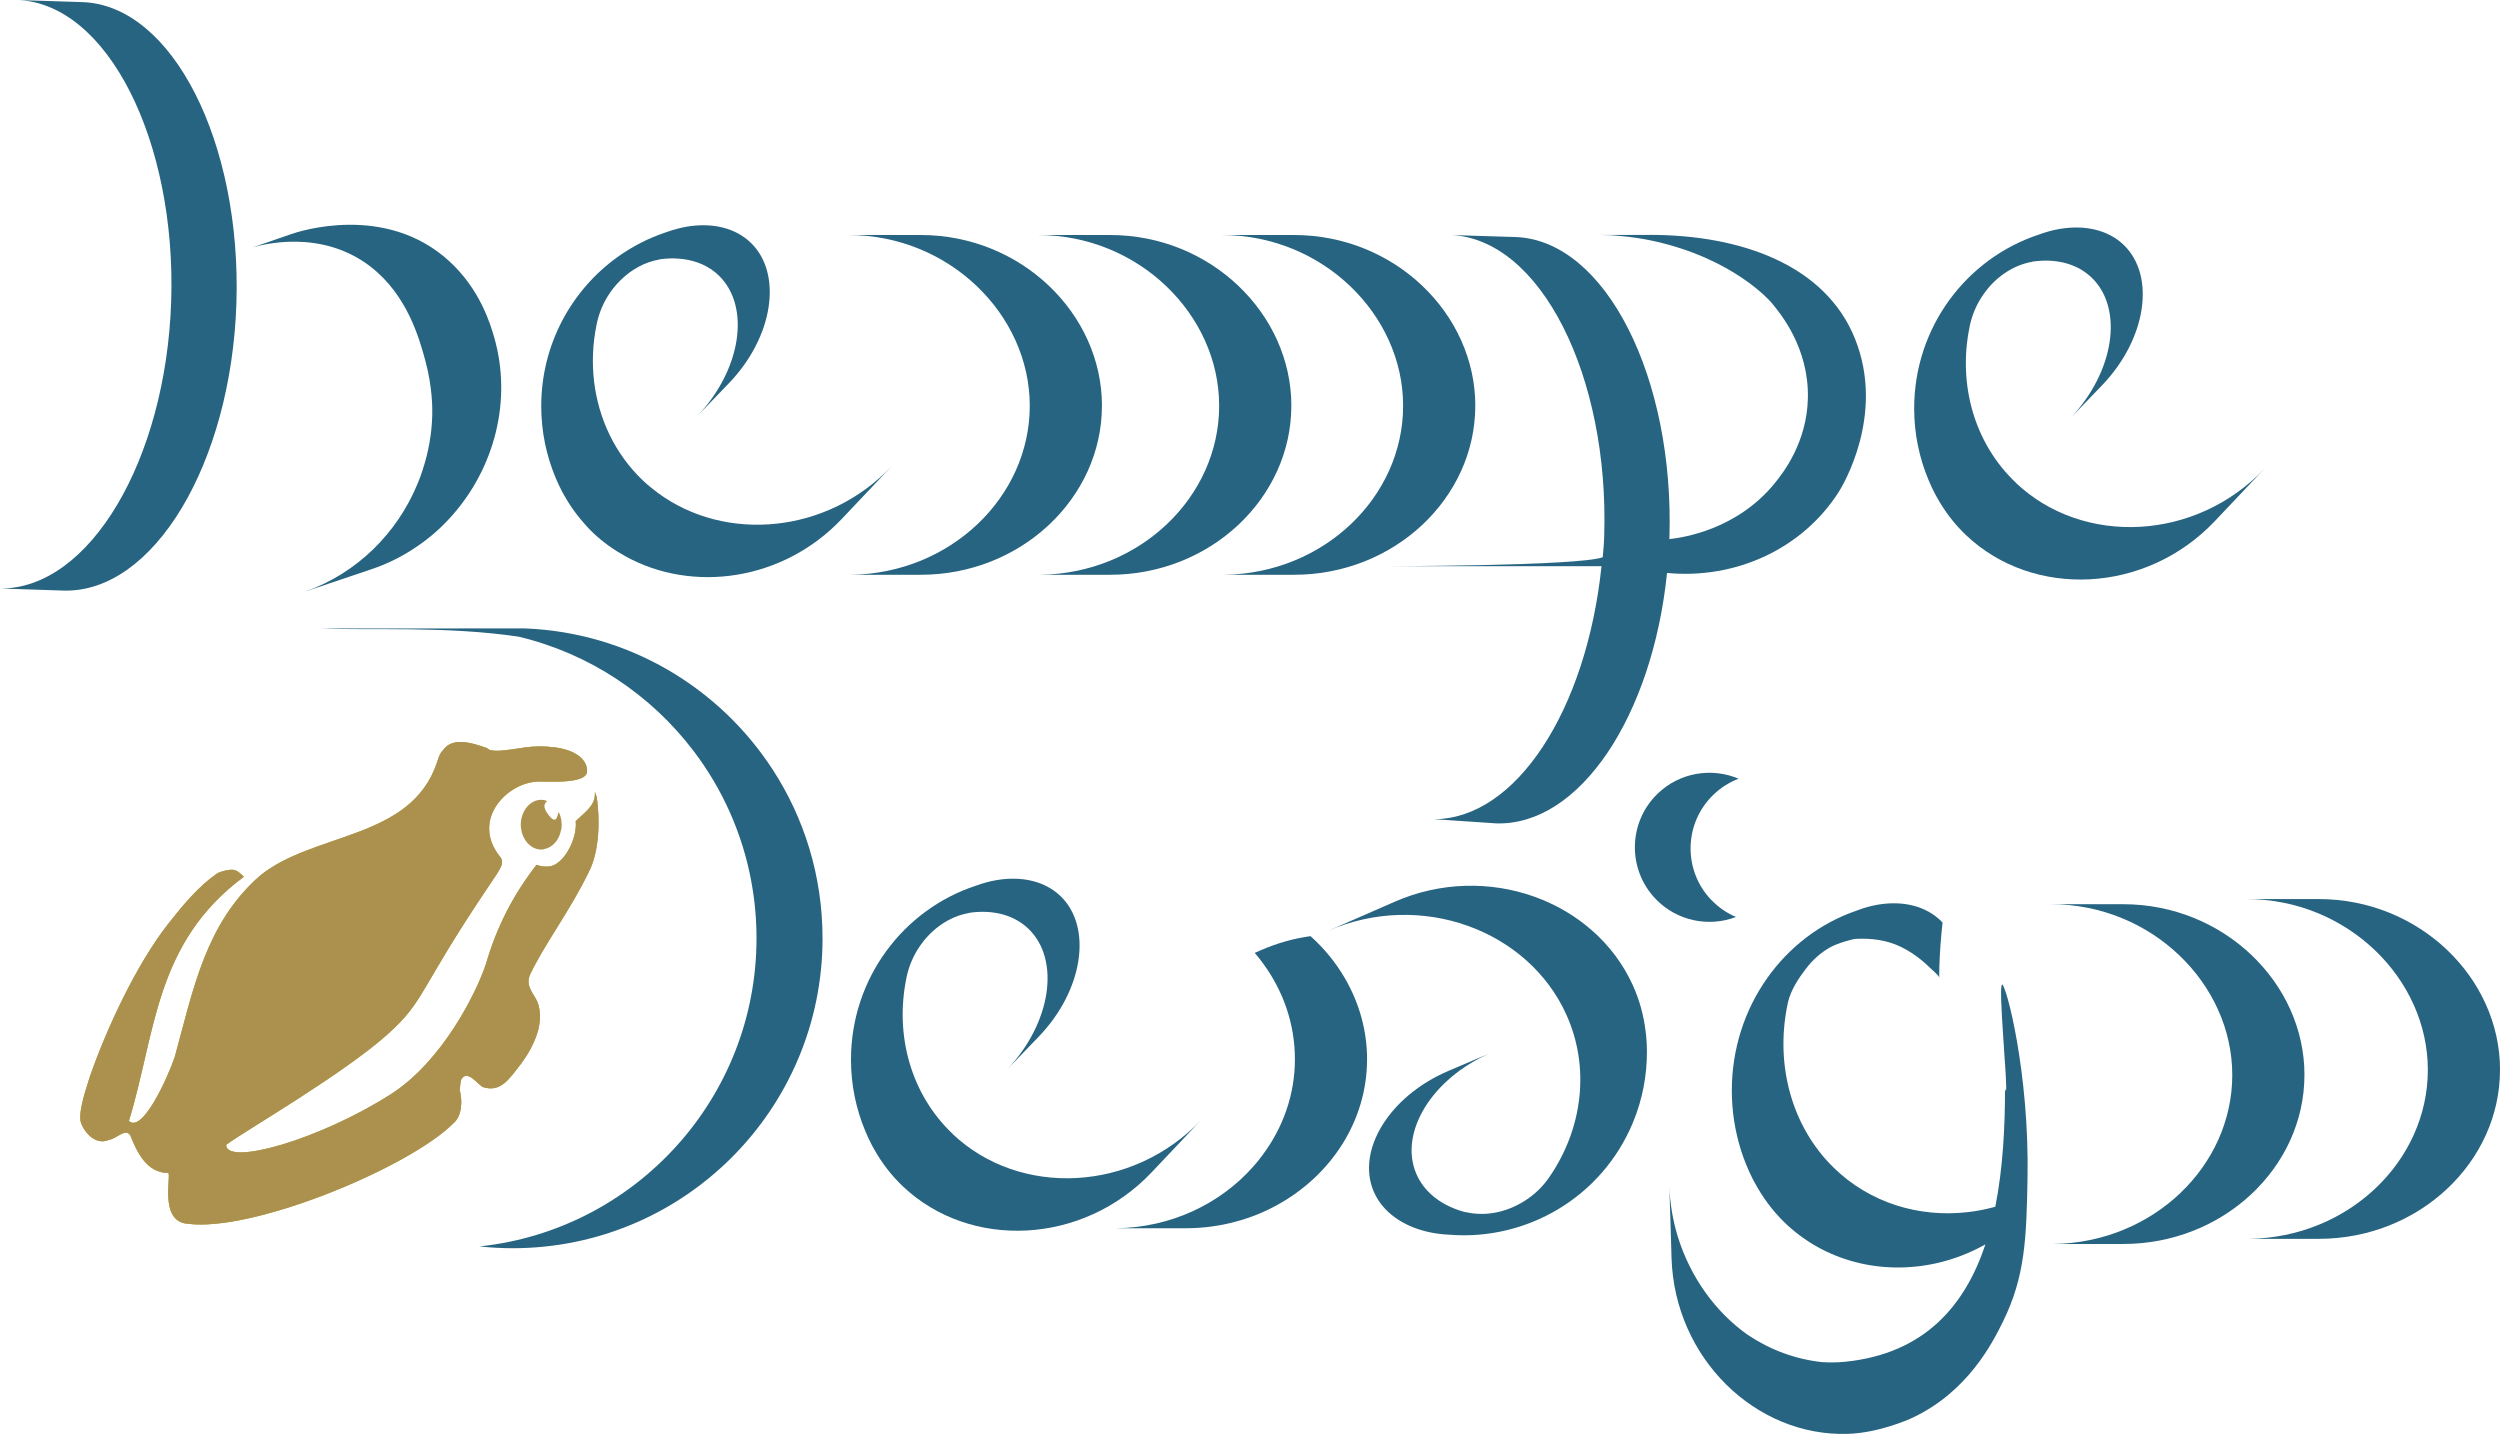
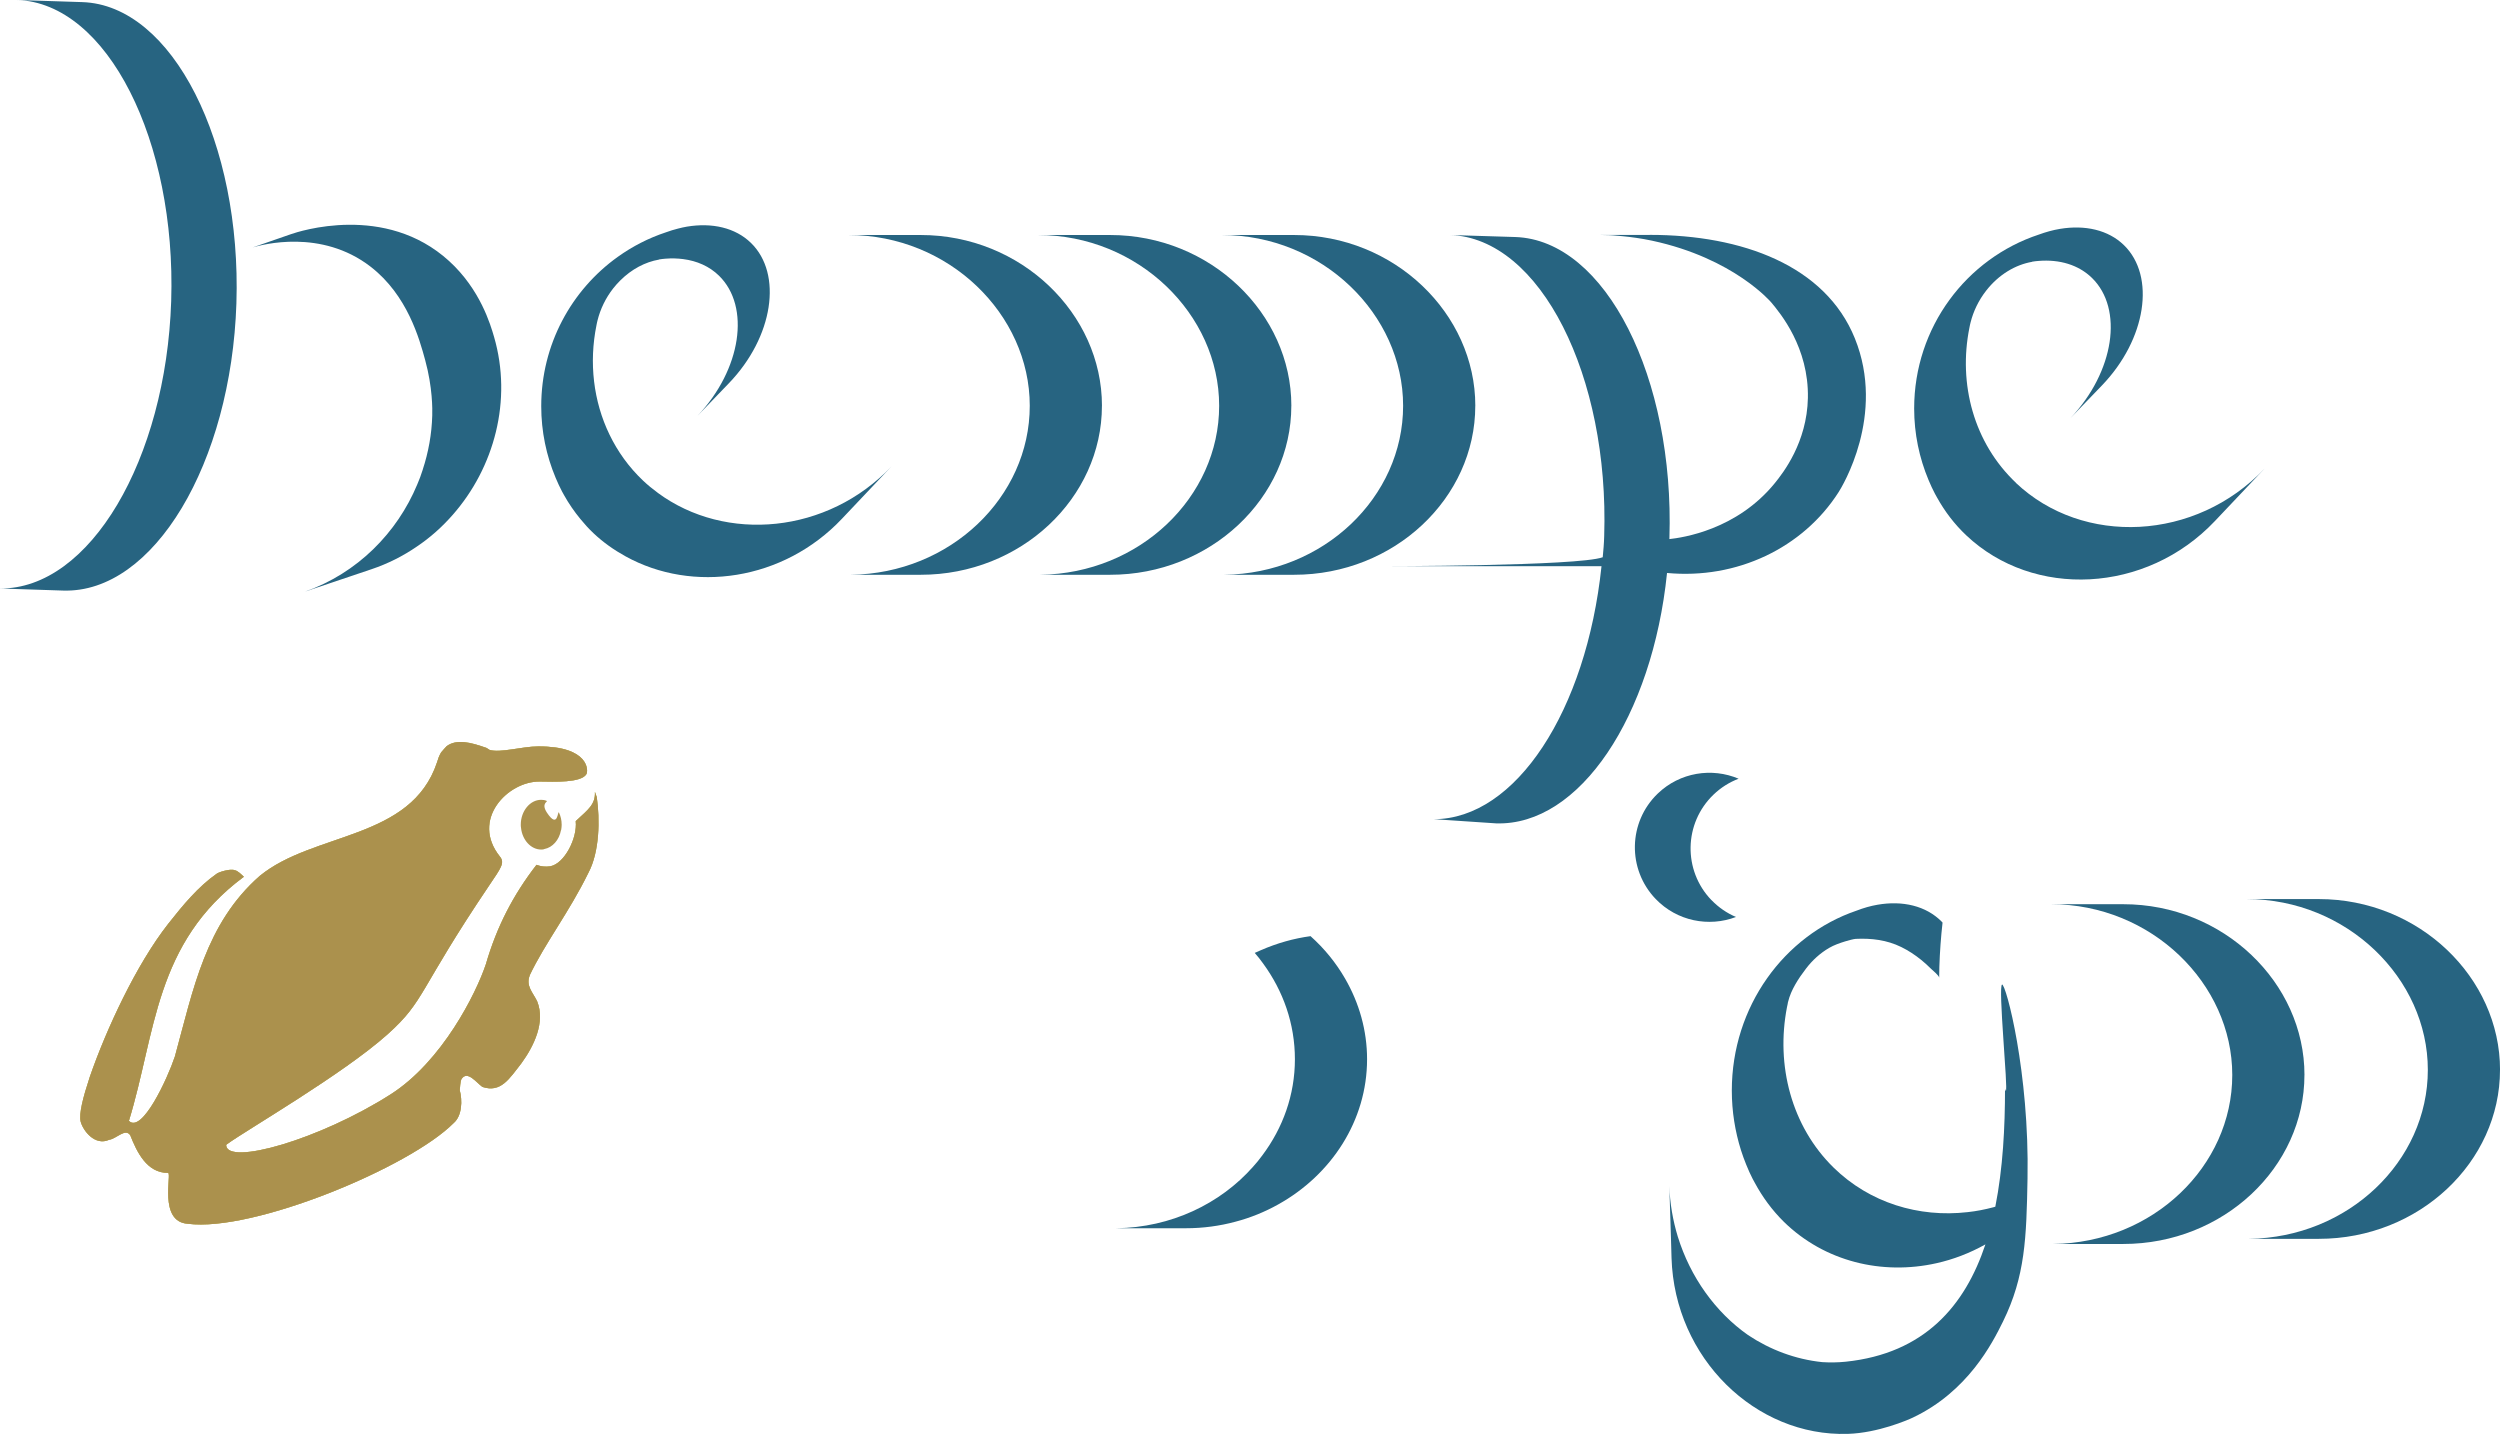
<svg xmlns="http://www.w3.org/2000/svg" id="uuid-211bea38-559f-4cc1-8eb9-34838b268c81" data-name="Ebene 2" viewBox="0 0 734.42 421.29">
  <defs>
    <style>      .uuid-2147f940-99c7-44ef-9b65-1d1e3cfa3b96 {        fill: #b3ce82;      }      .uuid-fe55e4e8-b8fa-49a7-b50b-1810b24d0d1e {        fill: #ab914d;      }      .uuid-f30344c0-ff89-444c-bac9-3f2afde7d4ba {        fill: #d1b15e;      }      .uuid-dbd1dc12-bc39-45eb-bbb0-a6d9096694b1 {        fill: #276481;      }    </style>
  </defs>
  <g id="uuid-338ad385-7de5-4829-b37f-05400d16a88a" data-name="Ebene 1">
    <g>
      <g>
-         <path class="uuid-dbd1dc12-bc39-45eb-bbb0-a6d9096694b1" d="M241.64,275.61c0,50.31-40.77,91.08-91.06,91.08-3.29,0-6.54-.19-9.71-.53,45.72-4.83,81.37-43.53,81.37-90.55,0-5.7-.53-11.3-1.54-16.71-2.62-14.16-8.53-27.19-16.9-38.22-12.55-16.56-30.63-28.7-51.47-33.65-21.35-3.17-43.97-1.78-57.57-2.4l52.21-.02h7.28c30.48,1.2,57.12,17.43,72.72,41.44,9.28,14.25,14.66,31.3,14.66,49.57Z" />
        <path class="uuid-dbd1dc12-bc39-45eb-bbb0-a6d9096694b1" d="M588.16,289.23c-1.27.17,1.82,31.17,1.09,31.23-.06,0-.13-.16-.24-.62,0,11.27-.61,23.36-2.85,34.65-.18.05-.36.12-.54.16-2.52.67-5.07,1.17-7.62,1.44-14.28,1.64-28.75-2.71-39.35-13.09-12.38-12.12-17.02-30.05-13.68-47.19.07-.3.12-.6.19-.87.02-.25.07-.47.14-.7.82-3.38,2.96-6.72,5.25-9.7,1.86-2.44,4.14-4.53,6.8-6.08,1.44-.84,3.13-1.43,4.8-1.94.85-.26,2.42-.68,3-.71,4.63-.22,9.15.32,13.38,2.4,2.1,1.03,4.06,2.32,5.87,3.79.98.79,1.91,1.64,2.8,2.53.46.46,2.47,2.07,2.47,2.7,0-1.04.02-2.12.05-3.19.14-4.43.46-8.76.94-13.01-.07-.1-.17-.2-.27-.3-4.62-4.65-11.49-6.22-18.82-4.95-2.04.35-4.11.94-6.18,1.74-21.25,7.24-36.64,28.16-36.64,52.86,0,6.12.96,11.99,2.69,17.51.46,1.42.96,2.84,1.52,4.2.02.05.05.07.05.12.55,1.39,1.18,2.76,1.85,4.08.22.4.41.77.62,1.14,2.26,4.2,5.1,8.09,8.58,11.52,11.97,11.69,28.85,15.72,44.81,12.14,4.94-1.1,9.79-2.96,14.38-5.53-5.97,17.95-17.85,32.05-41.05,34.47-2.33.24-4.64.26-6.9.12-7.86-.82-15.31-3.63-21.8-7.96-9.52-6.68-16.95-17-20.63-28.94-1.44-4.74-2.31-9.74-2.48-14.88l.48,15.19.17,6.01c.91,29.42,24.69,52.5,51.8,51.66,8.88-.28,17.64-4.1,19.04-4.76,16.17-7.65,23.37-21.8,26.54-28.25,6.54-13.31,6.88-24.62,7.2-42.01.58-31.19-6.33-57.17-7.5-57.01Z" />
        <g>
          <path class="uuid-dbd1dc12-bc39-45eb-bbb0-a6d9096694b1" d="M734.42,314.29c0,27.11-23.79,49.64-53.23,49.64h-20.52c29.12-.35,52.55-22.74,52.55-49.64s-23.79-50.17-53.23-50.17h21.21c29.44,0,53.23,23.06,53.23,50.17Z" />
          <path class="uuid-dbd1dc12-bc39-45eb-bbb0-a6d9096694b1" d="M676.97,315.8c0,27.11-23.79,49.64-53.23,49.64h-20.52c29.12-.35,52.55-22.74,52.55-49.64s-23.79-50.17-53.23-50.17h21.21c29.44,0,53.23,23.06,53.23,50.17Z" />
        </g>
        <path class="uuid-dbd1dc12-bc39-45eb-bbb0-a6d9096694b1" d="M502.76,264.42c-8.39-8.72-8.12-22.58.6-30.97,2.19-2.11,4.71-3.67,7.39-4.69-7.84-3.33-17.24-1.9-23.76,4.37-8.72,8.39-8.98,22.25-.6,30.97,6.28,6.52,15.62,8.31,23.58,5.28-2.64-1.12-5.09-2.78-7.2-4.97Z" />
-         <path class="uuid-dbd1dc12-bc39-45eb-bbb0-a6d9096694b1" d="M279.91,333.15c-12.4-11.72-17.02-29.05-13.68-45.62.06-.28.11-.57.17-.84.05-.23.09-.45.16-.66.82-3.26,2.34-6.48,4.61-9.38,3.7-4.72,8.56-7.57,13.45-8.43v-.04c.65-.11,1.29-.18,1.93-.23,6.13-.5,11.72,1.13,15.69,5.01,9.27,9.08,6.61,27.47-6.33,41.17l9.22-9.58c13.1-13.61,15.83-32.12,6.5-41.22-4.61-4.5-11.47-6.02-18.83-4.79-2.03.34-4.1.91-6.18,1.67-21.25,7.01-36.63,27.21-36.63,51.09,0,7.45,1.51,14.53,4.21,20.98.02.05.04.09.06.14.55,1.34,1.18,2.66,1.85,3.95.19.37.41.74.61,1.1,2.25,4.05,5.09,7.81,8.59,11.11,19.72,18.63,52.81,17.17,73.04-4.23l14.57-15.4c-20.22,21.39-53.32,22.84-73.03,4.22Z" />
        <g>
-           <path class="uuid-dbd1dc12-bc39-45eb-bbb0-a6d9096694b1" d="M460.12,298.01c7.09,15.65,4.75,33.45-4.74,47.44-.16.24-.32.48-.49.71-.13.2-.26.38-.4.55-2.02,2.69-4.68,5.07-7.92,6.86-5.27,2.92-10.92,3.66-15.82,2.54l-.02.04c-.65-.15-1.28-.34-1.89-.53-5.92-1.93-10.53-5.61-12.75-10.74-5.19-12,4.37-27.94,21.74-35.54l-12.31,5.25c-17.49,7.46-27.16,23.48-21.93,35.52,2.59,5.95,8.42,10.03,15.77,11.75,2.03.48,4.19.76,6.42.86,22.57,1.81,44.72-10.85,53.9-32.89,2.86-6.87,4.17-14,4.13-21.01,0-.05,0-.1,0-.15,0-1.45-.08-2.91-.22-4.36-.04-.42-.1-.84-.15-1.26-.55-4.61-1.76-9.19-3.76-13.6-11.28-24.88-42.8-36.43-69.95-24.55l-19.55,8.55c27.14-11.87,58.66-.31,69.94,24.55Z" />
          <path class="uuid-dbd1dc12-bc39-45eb-bbb0-a6d9096694b1" d="M401.6,311.18c0,18.01-10.48,33.97-26.15,42.67-3.87,2.16-8.08,3.89-12.52,5.05-4.62,1.25-9.52,1.92-14.57,1.92h-20.51c16.2-.19,30.65-7.21,40.24-18.05.96-1.06,1.85-2.14,2.67-3.27.05-.02.07-.05.05-.07,6.06-8.05,9.59-17.81,9.59-28.25s-3.44-20.07-9.35-28.15c-.77-1.08-1.59-2.12-2.45-3.1l1.8-.79c4.78-2.09,9.69-3.46,14.59-4.13,4.06,3.63,7.5,7.86,10.17,12.5,4.11,7.12,6.44,15.19,6.44,23.68Z" />
        </g>
      </g>
      <g>
        <g>
          <path class="uuid-2147f940-99c7-44ef-9b65-1d1e3cfa3b96" d="M155.64,286.48c-1.26,3.18.9,5.04,2.16,7.68,2.46,6.12-.96,13.14-4.62,18.18-3.6,4.62-6.06,8.76-11.46,6.96-1.8-1.26-4.46-5.05-6.2-2.23-.24.54-.45,2.63-.45,3.23.78,2.94.71,7.46-1.81,9.62-12.84,12.96-58.86,32.1-78.12,29.58-8.64-.6-4.62-14.82-5.76-14.94-6.24.06-9.18-6.18-11.1-11.04-1.44-2.22-4.08,1.02-6.24,1.32-4.14,1.86-7.62-2.64-8.34-5.34-.54-2.34.66-7.02,2.7-13.2,4.8-13.86,13.62-32.94,23.04-44.94,4.26-5.4,8.76-10.86,14.16-14.64.48-.48,4.08-1.62,5.34-1.08.9.12,2.04,1.32,2.7,1.92-26.29,19.5-25.85,45.97-33.77,71.71,3.81,3.81,11.29-12.25,13.51-18.91,5.46-19.92,9.03-39.07,24.93-53.05,15.84-12.96,44.46-10.5,52.08-33.36.3-1.08.66-1.98,1.08-2.7,0-.06.06-.12.06-.12.06-.12.12-.24.24-.3.42-.54.9-1.02,1.38-1.56q0-.06.06-.06c2.94-2.22,7.2-1.08,11.46.42.06,0,.12,0,.18.06.36.18.66.42.96.6,3.18.96,9.48-1,14.28-1.02,15.11-.06,14.78,7.26,14.16,8.16-1.56,2.58-9.48,2.22-13.67,2.16-9.41-.12-20.45,11.21-11.69,22.09,1.43,1.78.31,3.27-3.15,8.38-21.02,31.16-18.77,33.83-29.88,43.78-13.04,11.67-41.3,28.03-47.1,32.23-.16.11-.34.26-.32.35.3,6.06,27.31-1.55,48.3-14.92,15.13-9.64,25.11-29.63,27.99-38.22,3.24-11.16,8.1-20.46,14.88-29.22,1.26.48,2.64.66,4.08.42,4.14-.78,7.98-8.28,7.44-13.26,3.6-3.36,5.82-4.86,5.64-8.58.12.36.24.72.36,1.02l.18.48c.96,6.6.84,16.08-2.46,22.26-5.7,11.64-12.72,20.64-17.22,30.06Z" />
          <path class="uuid-f30344c0-ff89-444c-bac9-3f2afde7d4ba" d="M155.64,286.48c-1.26,3.18.9,5.04,2.16,7.68,2.46,6.12-.96,13.14-4.62,18.18-3.6,4.62-6.06,8.76-11.46,6.96-1.8-1.26-4.46-5.05-6.2-2.23-.24.54-.45,2.63-.45,3.23.78,2.94.71,7.46-1.81,9.62-12.84,12.96-58.86,32.1-78.12,29.58-8.64-.6-4.62-14.82-5.76-14.94-6.24.06-9.18-6.18-11.1-11.04-1.44-2.22-4.08,1.02-6.24,1.32-4.14,1.86-7.62-2.64-8.34-5.34-.54-2.34.66-7.02,2.7-13.2,4.8-13.86,13.62-32.94,23.04-44.94,4.26-5.4,8.76-10.86,14.16-14.64.48-.48,4.08-1.62,5.34-1.08.9.12,2.04,1.32,2.7,1.92-26.29,19.5-25.85,45.97-33.77,71.71,3.81,3.81,11.29-12.25,13.51-18.91,5.46-19.92,9.03-39.07,24.93-53.05,15.84-12.96,44.46-10.5,52.08-33.36.3-1.08.66-1.98,1.08-2.7,0-.06.06-.12.06-.12.06-.12.12-.24.24-.3.42-.54.9-1.02,1.38-1.56q0-.06.06-.06c2.94-2.22,7.2-1.08,11.46.42.06,0,.12,0,.18.06.36.18.66.42.96.6,3.18.96,9.48-1,14.28-1.02,15.11-.06,14.78,7.26,14.16,8.16-1.56,2.58-9.48,2.22-13.67,2.16-9.41-.12-20.45,11.21-11.69,22.09,1.43,1.78.31,3.27-3.15,8.38-21.02,31.16-18.77,33.83-29.88,43.78-13.04,11.67-41.3,28.03-47.1,32.23-.16.11-.34.26-.32.35.3,6.06,27.31-1.55,48.3-14.92,15.13-9.64,25.11-29.63,27.99-38.22,3.24-11.16,8.1-20.46,14.88-29.22,1.26.48,2.64.66,4.08.42,4.14-.78,7.98-8.28,7.44-13.26,3.6-3.36,5.82-4.86,5.64-8.58.12.36.24.72.36,1.02l.18.48c.96,6.6.84,16.08-2.46,22.26-5.7,11.64-12.72,20.64-17.22,30.06Z" />
          <path class="uuid-fe55e4e8-b8fa-49a7-b50b-1810b24d0d1e" d="M155.64,286.48c-1.26,3.18.9,5.04,2.16,7.68,2.46,6.12-.96,13.14-4.62,18.18-3.6,4.62-6.06,8.76-11.46,6.96-1.8-1.26-4.46-5.05-6.2-2.23-.24.54-.45,2.63-.45,3.23.78,2.94.71,7.46-1.81,9.62-12.84,12.96-58.86,32.1-78.12,29.58-8.64-.6-4.62-14.82-5.76-14.94-6.24.06-9.18-6.18-11.1-11.04-1.44-2.22-4.08,1.02-6.24,1.32-4.14,1.86-7.62-2.64-8.34-5.34-.54-2.34.66-7.02,2.7-13.2,4.8-13.86,13.62-32.94,23.04-44.94,4.26-5.4,8.76-10.86,14.16-14.64.48-.48,4.08-1.62,5.34-1.08.9.12,2.04,1.32,2.7,1.92-26.29,19.5-25.85,45.97-33.77,71.71,3.81,3.81,11.29-12.25,13.51-18.91,5.46-19.92,9.03-39.07,24.93-53.05,15.84-12.96,44.46-10.5,52.08-33.36.3-1.08.66-1.98,1.08-2.7,0-.06.06-.12.06-.12.06-.12.12-.24.24-.3.42-.54.9-1.02,1.38-1.56q0-.06.06-.06c2.94-2.22,7.2-1.08,11.46.42.06,0,.12,0,.18.06.36.18.66.42.96.6,3.18.96,9.48-1,14.28-1.02,15.11-.06,14.78,7.26,14.16,8.16-1.56,2.58-9.48,2.22-13.67,2.16-9.41-.12-20.45,11.21-11.69,22.09,1.43,1.78.31,3.27-3.15,8.38-21.02,31.16-18.77,33.83-29.88,43.78-13.04,11.67-41.3,28.03-47.1,32.23-.16.11-.34.26-.32.35.3,6.06,27.31-1.55,48.3-14.92,15.13-9.64,25.11-29.63,27.99-38.22,3.24-11.16,8.1-20.46,14.88-29.22,1.26.48,2.64.66,4.08.42,4.14-.78,7.98-8.28,7.44-13.26,3.6-3.36,5.82-4.86,5.64-8.58.12.36.24.72.36,1.02l.18.48c.96,6.6.84,16.08-2.46,22.26-5.7,11.64-12.72,20.64-17.22,30.06Z" />
        </g>
        <path class="uuid-fe55e4e8-b8fa-49a7-b50b-1810b24d0d1e" d="M165.01,242.22c0,.52-.07,1.04-.15,1.56q0,.07-.07.15c-.51,2.82-2.48,5.05-4.88,5.49-.29.15-.58.15-.95.15-2.99,0-5.54-2.82-5.9-6.38-.07-.3-.07-.67-.07-.96,0-3.93,2.7-7.27,5.97-7.27.58,0,1.09.07,1.6.3.64.22-1.78.61.12,3.48,3.38,5.1,3.08-.99,3.54,0,.5,1.04.78,2.24.78,3.5Z" />
      </g>
      <g>
        <path class="uuid-dbd1dc12-bc39-45eb-bbb0-a6d9096694b1" d="M193.22,144.76c-1.5-1.1-2.95-2.28-4.32-3.58-4.17-3.95-7.45-8.54-9.85-13.51-4.74-9.8-6.05-21.12-3.83-32.1.06-.28.11-.57.17-.84.05-.23.09-.45.16-.66.82-3.26,2.34-6.48,4.61-9.38.65-.83,1.34-1.58,2.05-2.29,3.36-3.35,7.36-5.44,11.4-6.14v-.04c.65-.11,1.29-.18,1.93-.23,1.76-.14,3.47-.09,5.12.12,4.08.52,7.74,2.12,10.57,4.89,9.27,9.08,6.61,27.47-6.33,41.17l9.22-9.58c13.1-13.61,15.83-32.12,6.5-41.22-4.61-4.5-11.47-6.02-18.83-4.79-.86.14-1.73.35-2.6.57-1.19.3-2.38.66-3.57,1.1-5.1,1.68-9.85,4.14-14.14,7.21-13.59,9.72-22.48,25.73-22.48,43.87,0,7.45,1.51,14.53,4.21,20.98.02.05.04.09.06.14.55,1.34,1.18,2.66,1.85,3.95.19.37.41.74.61,1.1,1.36,2.44,2.96,4.76,4.76,6.95,1.19,1.45,2.44,2.85,3.83,4.16,2.88,2.73,6.08,4.97,9.46,6.83,19.69,10.89,46.32,7.21,63.58-11.07l14.57-15.4c-18.81,19.9-48.76,22.52-68.71,7.8Z" />
        <g>
          <path class="uuid-dbd1dc12-bc39-45eb-bbb0-a6d9096694b1" d="M323.71,119.21c0,27.11-23.79,49.64-53.23,49.64h-20.52c29.12-.35,52.55-22.74,52.55-49.64s-23.79-50.17-53.23-50.17h21.21c29.44,0,53.23,23.06,53.23,50.17Z" />
          <path class="uuid-dbd1dc12-bc39-45eb-bbb0-a6d9096694b1" d="M379.35,119.21c0,27.11-23.79,49.64-53.23,49.64h-20.52c29.12-.35,52.55-22.74,52.55-49.64s-23.79-50.17-53.23-50.17h21.21c29.44,0,53.23,23.06,53.23,50.17Z" />
          <path class="uuid-dbd1dc12-bc39-45eb-bbb0-a6d9096694b1" d="M433.39,119.21c0,27.11-23.79,49.64-53.23,49.64h-20.52c29.12-.35,52.55-22.74,52.55-49.64s-23.79-50.17-53.23-50.17h21.21c29.44,0,53.23,23.06,53.23,50.17Z" />
        </g>
        <path class="uuid-dbd1dc12-bc39-45eb-bbb0-a6d9096694b1" d="M592.24,141.85c-12.4-11.72-17.02-29.05-13.68-45.62.06-.28.11-.57.17-.84.05-.23.09-.45.16-.66.82-3.26,2.34-6.48,4.61-9.38,3.7-4.72,8.56-7.57,13.45-8.43v-.04c.65-.11,1.29-.18,1.93-.23,6.13-.5,11.72,1.13,15.69,5.01,9.27,9.08,6.61,27.47-6.33,41.17l9.22-9.58c13.1-13.61,15.83-32.12,6.5-41.22-4.61-4.5-11.47-6.02-18.83-4.79-2.03.34-4.1.91-6.18,1.67-21.25,7.01-36.63,27.21-36.63,51.09,0,7.45,1.51,14.53,4.21,20.98.02.05.04.09.06.14.55,1.34,1.18,2.66,1.85,3.95.19.37.41.74.61,1.1,2.25,4.05,5.09,7.81,8.59,11.11,19.72,18.63,52.81,17.17,73.04-4.23l14.57-15.4c-20.22,21.39-53.32,22.84-73.03,4.22Z" />
        <path class="uuid-dbd1dc12-bc39-45eb-bbb0-a6d9096694b1" d="M484.66,69.01h-15.04c.81,0,1.94.02,3.29.08,0,0,6.25.29,12.39,1.61,24.16,5.18,35.06,18.17,35.06,18.17,2.62,3.13,11.04,13.22,10.74,28.04-.26,13.1-7.32,22.05-9.66,24.95-11.24,13.87-27.26,16.09-31.04,16.51.02-.1.02-.19.02-.29,1.51-46.95-18.68-87.58-45.29-88.45l-19.18-.59c26.61.86,46.83,41.49,45.31,88.44-.07,2.52-.22,3.77-.43,6.22-7.08,2.64-65.75,2.64-65.75,2.64h65.39c-4.45,42.43-25.19,74.31-49.26,74.31l18.29,1.23c24.59.79,45.91-31.56,50.22-73.56,20.41,1.93,39.91-7.28,50.43-23.79.94-1.47,13.88-22.55,4.74-45.14-8.65-21.37-33.09-30.39-60.23-30.39Z" />
        <g>
          <path class="uuid-dbd1dc12-bc39-45eb-bbb0-a6d9096694b1" d="M69.45,89.08c-1.53,46.95-24.3,85.27-50.9,84.41l-18.55-.61c26.34.25,48.77-37.83,50.29-84.42C51.81,41.49,31.6.86,4.99,0l19.17.62c26.61.86,46.81,41.49,45.29,88.45Z" />
          <path class="uuid-dbd1dc12-bc39-45eb-bbb0-a6d9096694b1" d="M145.15,99c5.37,18.54.12,38.34-12.24,52.34-3.05,3.47-6.55,6.61-10.45,9.22-4.03,2.77-8.51,5.04-13.33,6.66l-19.57,6.59c15.41-5.41,27.11-17.28,33.03-31.53.6-1.4,1.13-2.8,1.57-4.22.04-.04.05-.07.02-.09,1.69-5.12,2.65-10.48,2.8-15.89.05-1.81.12-8.24-2.07-16.27-1.69-6.2-5.19-19.08-16.04-27.47-14.52-11.22-31.9-6.46-34.62-5.66,3.75-1.3,7.5-2.6,11.25-3.9,2.17-.76,27.68-9.22,46.44,7.91,9.14,8.34,12.15,18.66,13.21,22.31Z" />
        </g>
      </g>
    </g>
  </g>
</svg>